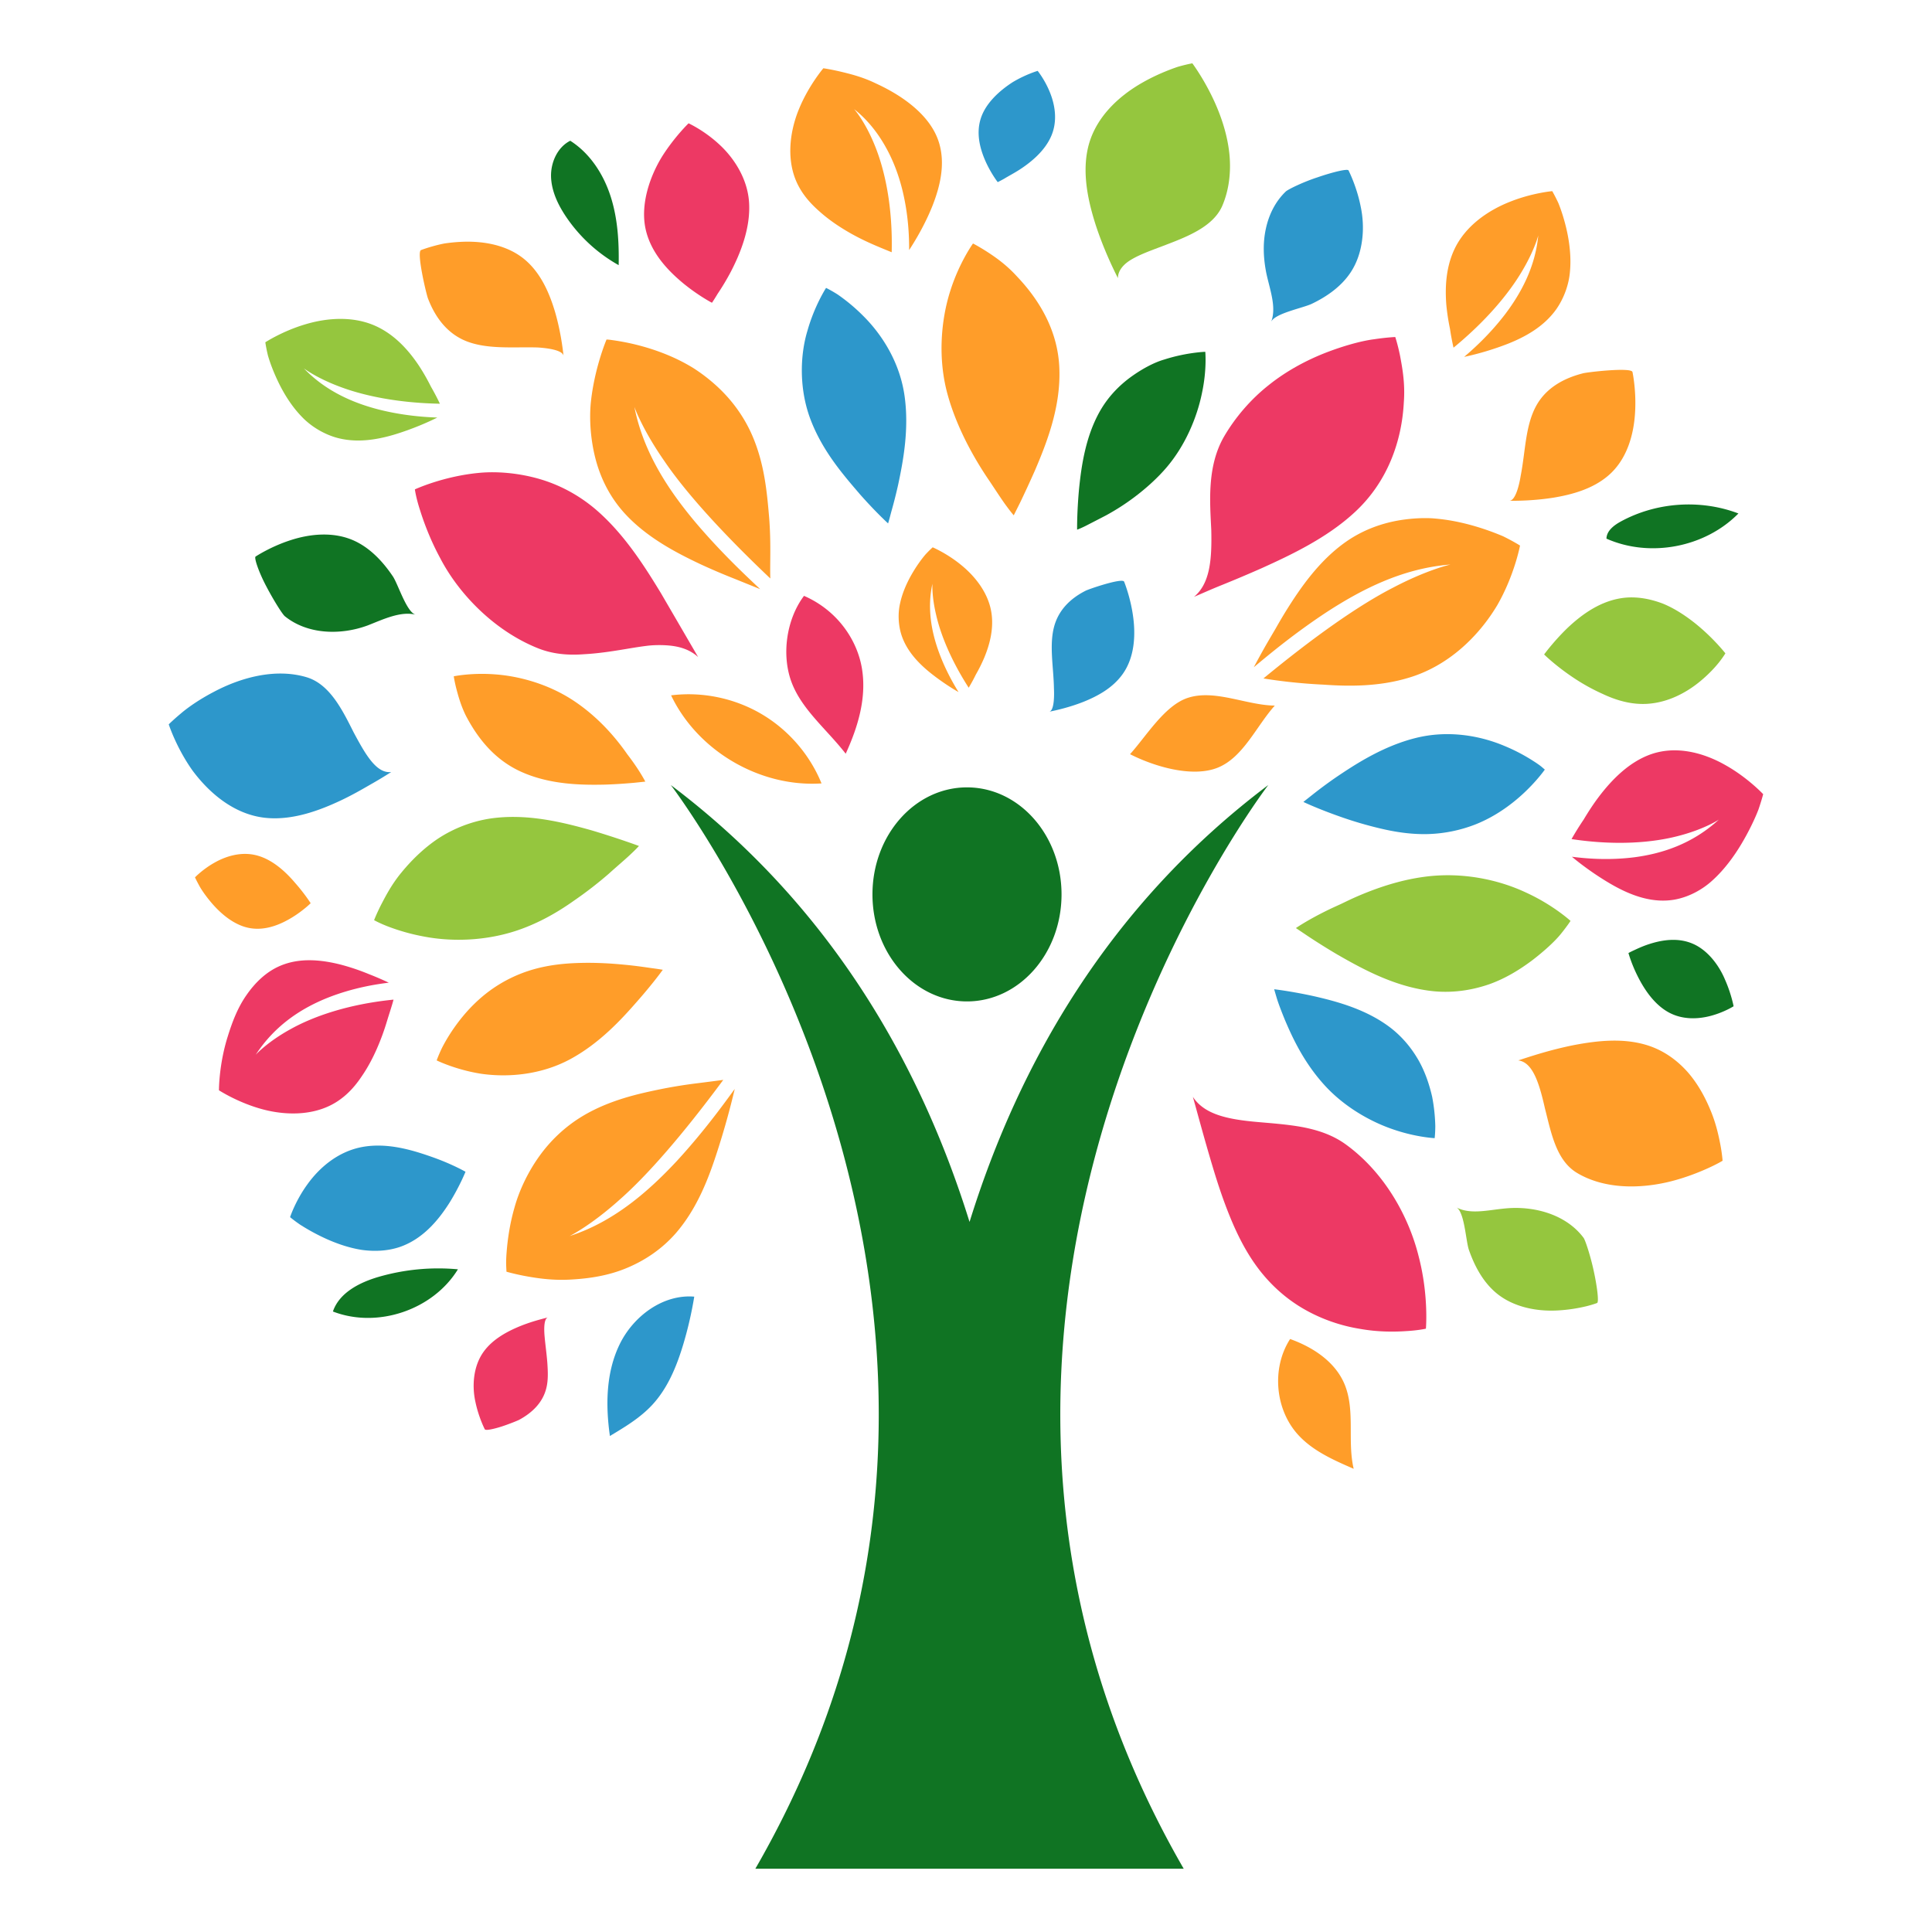
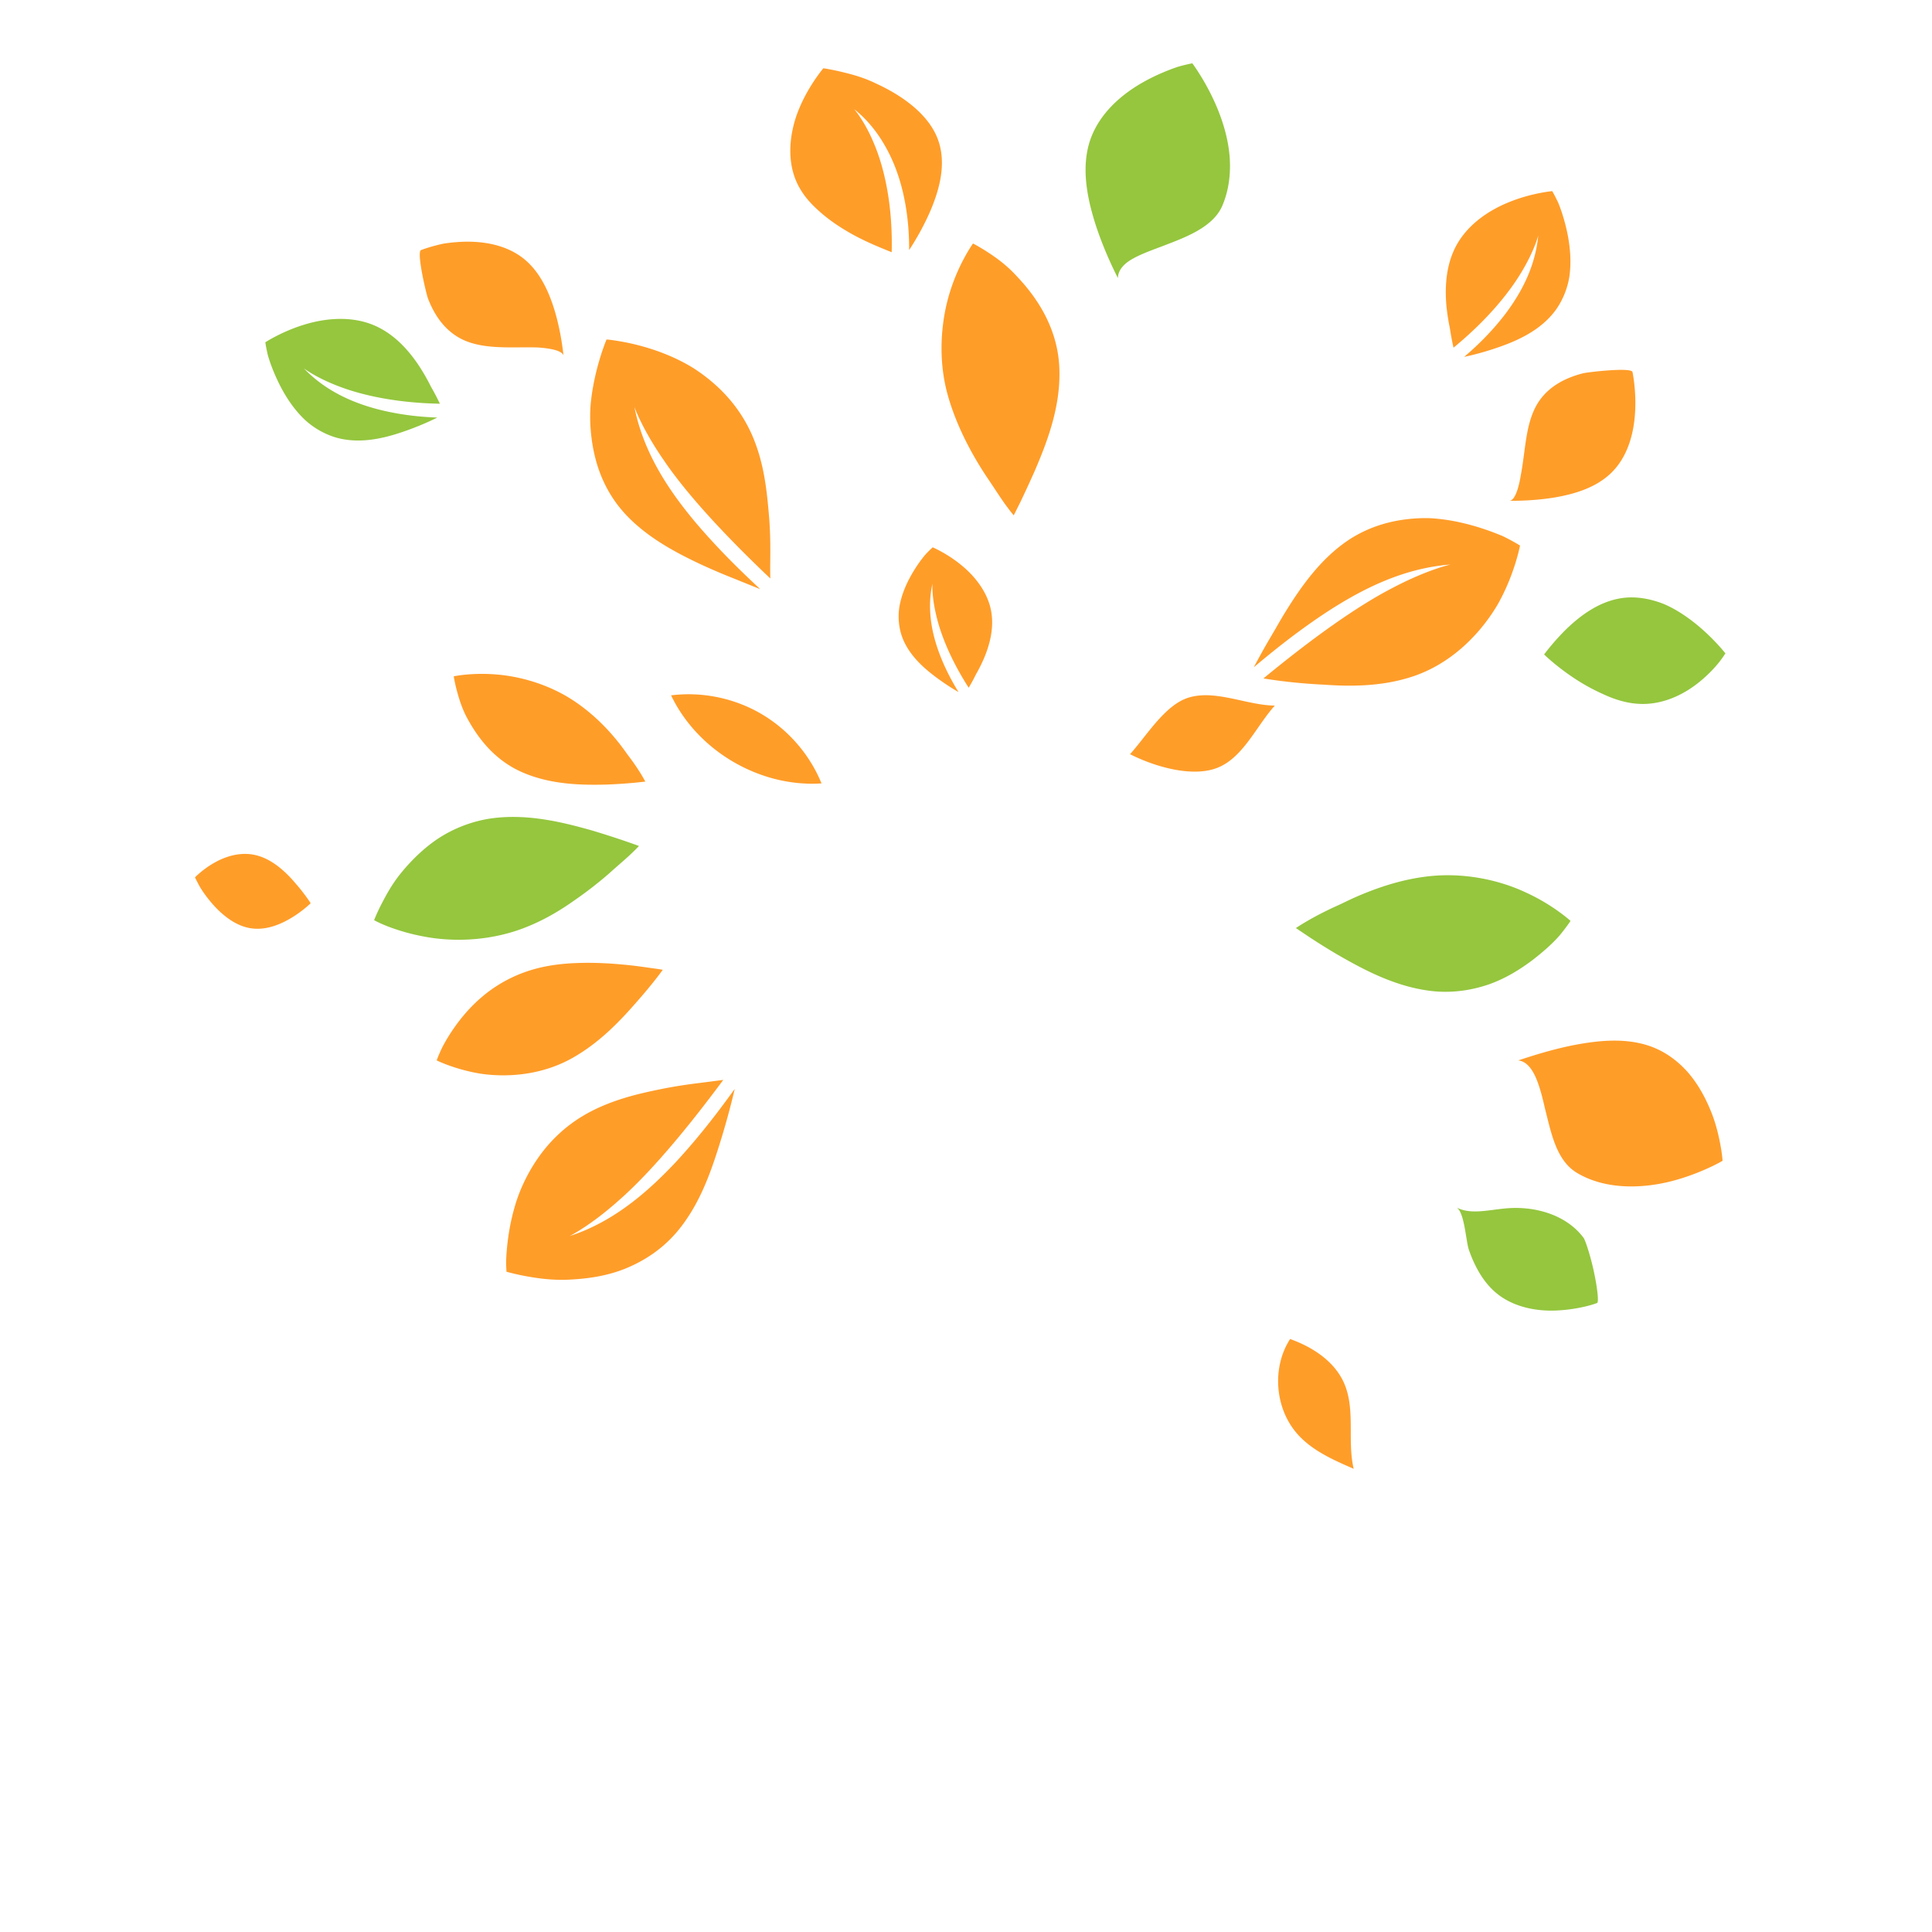
<svg xmlns="http://www.w3.org/2000/svg" data-bbox="32.754 12.293 309.476 350.43" height="500" viewBox="0 0 375 375" width="500" data-type="color">
  <g>
    <defs>
      <clipPath id="73f62989-1760-4dc1-adea-6b9b962d8fdc">
-         <path d="M51 12.148h284V255H51Zm0 0" />
+         <path d="M51 12.148h284V255H51Z" />
      </clipPath>
      <clipPath id="c26ed539-345e-4b93-9e8f-53e7e9234e33">
-         <path d="M32.754 13H300v266H32.754Zm0 0" />
-       </clipPath>
+         </clipPath>
      <clipPath id="c9789b67-2d69-4c92-8b64-9bc38a16d851">
-         <path d="M42 23h300.504v255H42Zm0 0" />
-       </clipPath>
+         </clipPath>
    </defs>
    <g clip-path="url(#73f62989-1760-4dc1-adea-6b9b962d8fdc)">
      <path d="M114.863 161.18c5.348 1.597 9.157 3.023 9.157 3.023s-.508.574-1.532 1.531c-.988.957-2.617 2.317-4.36 3.891a76 76 0 0 1-6.753 5.215c-2.54 1.8-5.52 3.605-8.937 4.992-6.84 2.82-14.22 3.063-20.004 1.977a40 40 0 0 1-7.121-1.977c-1.735-.672-2.7-1.23-2.7-1.23s.43-1.137 1.297-2.868c.906-1.734 2.082-4.054 4.028-6.402 1.925-2.348 4.316-4.707 7.105-6.57a25.7 25.7 0 0 1 9.883-3.848c7.293-1.137 14.52.746 19.937 2.266M236.605 21.82c-2.117-5.468-5.171-9.527-5.171-9.527s-1.149.187-2.907.703c-1.78.61-4.172 1.566-6.586 2.926-4.87 2.723-9.668 7.121-10.875 13.281-.972 4.883.204 10.102 1.645 14.574 1.476 4.473 3.258 8.2 4.277 10.207 0-1.402 1.016-2.664 2.563-3.578 1.547-.941 3.683-1.726 5.969-2.586 4.562-1.742 9.859-3.656 11.707-7.828 1.242-2.875 1.671-6.09 1.468-9.258-.203-3.105-1.03-6.183-2.09-8.914M84.88 81.047c-2.332-.082-6.633-.348-11.453-1.582-4.813-1.246-10.16-3.492-14.457-7.973 0 0 2.36 1.824 6.863 3.52 4.496 1.722 11.148 3.199 19.55 3.351a45 45 0 0 0-1.734-3.304 40 40 0 0 0-2.316-4.051c-1.863-2.797-4.383-5.703-7.812-7.438-4.582-2.343-10.02-1.922-14.403-.574-4.367 1.313-7.617 3.441-7.617 3.441s.129.981.488 2.497c.426 1.523 1.215 3.605 2.282 5.734 1.078 2.14 2.488 4.336 4.246 6.16 1.71 1.82 4.078 3.297 6.547 4.05 3.988 1.192 8.078.493 11.554-.55 3.477-1.055 6.633-2.457 8.262-3.281m244.086 39.89c-1.79-1.414-3.848-2.792-6.102-3.734-2.34-.906-4.812-1.398-7.242-1.207-4.86.414-8.726 3.379-11.473 5.988-2.68 2.618-4.437 5.047-4.437 5.047s2.121 2.106 5.5 4.383a38.6 38.6 0 0 0 5.875 3.281c2.082.98 4.375 1.743 6.789 1.907 4.828.347 9.172-1.88 12.242-4.457 1.531-1.274 2.785-2.618 3.578-3.63.79-1.003 1.2-1.702 1.2-1.702s-2.364-3.032-5.93-5.876m-31.582 65.473c2.36-1.812 4.433-3.703 5.617-5.183 1.191-1.477 1.84-2.48 1.84-2.48s-3.395-3.118-8.688-5.524c-5.28-2.48-12.445-4.051-19.824-3.016-3.687.504-7.074 1.516-10.031 2.625-1.48.559-2.86 1.14-4.125 1.727-.613.289-1.223.582-1.813.867-.617.281-1.214.558-1.8.824-4.543 2.148-7.024 3.89-7.024 3.89s.86.575 2.27 1.524c1.402.93 3.425 2.234 5.882 3.676 4.95 2.836 11.446 6.41 18.829 7.082 3.66.308 7.195-.234 10.468-1.352 3.2-1.129 5.985-2.851 8.399-4.66m9.992 53.856c-3.363-4.516-9.543-6.258-15.207-5.707-3.316.3-6.79 1.25-9.512-.22 1.594.806 1.848 6.411 2.438 8.208 1.094 3.144 2.676 6.11 5.105 8.234 3.477 3.047 8.41 3.848 12.469 3.555a30.7 30.7 0 0 0 5.2-.785c1.327-.324 2.124-.64 2.124-.64.387-.145.016-3.153-.633-6.141-.64-3.004-1.652-6.051-1.984-6.504m0 0" fill="#95c63e" data-color="1" />
    </g>
    <g clip-path="url(#c26ed539-345e-4b93-9e8f-53e7e9234e33)">
      <path d="M83.883 224.578c3.867 1.356 6.472 2.86 6.472 2.86s-1.117 2.789-3.093 5.988c-2.035 3.207-5.063 7.031-9.672 8.613-2.3.777-4.84.906-7.293.574-2.406-.363-4.774-1.175-6.863-2.105a40 40 0 0 1-5.184-2.805c-1.242-.851-1.945-1.457-1.945-1.457s1.02-3.137 3.34-6.336c2.308-3.226 5.937-6.426 10.734-7.293 4.836-.867 9.68.61 13.504 1.961m-12.008-72.285a84 84 0 0 0 4.063-2.445c-2.872.34-4.993-3.387-7.325-7.754-2.156-4.285-4.605-9.293-9.101-10.645-6.028-1.8-12.735.04-18 2.836-2.625 1.367-4.91 2.922-6.38 4.18-1.495 1.246-2.378 2.129-2.378 2.129s1.457 4.539 4.633 8.992c3.37 4.523 8.394 8.762 14.656 9.2 4.977.362 9.965-1.462 14.18-3.454 2.12-1.004 3.984-2.074 5.652-3.039m95.691-90.961a35.5 35.5 0 0 0-4.988-4.18c-1.348-.851-2.238-1.27-2.238-1.27s-2.235 3.427-3.606 8.286c-1.457 4.773-1.683 11.434.676 17.477 2.38 6.117 6.406 10.671 9.55 14.347 3.153 3.559 5.419 5.602 5.419 5.602s.238-.77.586-2.14a93 93 0 0 0 1.367-5.38c.965-4.531 2.164-10.816 1.234-17.281-.925-6.465-4.336-11.813-8-15.461m94.543-8.39c1.29-1.922 1.993-4.118 2.278-6.372.297-2.265.136-4.52-.278-6.472-.777-3.953-2.363-7.024-2.363-7.024-.195-.37-3.121.348-5.988 1.336-2.86.926-5.77 2.36-6.192 2.766-2.05 1.969-3.296 4.535-3.879 7.289-.593 2.773-.472 5.617.098 8.523.695 3.274 2.04 6.653.93 9.535.594-1.675 6.183-2.73 7.906-3.554 2.95-1.418 5.7-3.356 7.488-6.028M203.75 17.835c-.98-2.406-2.34-4.078-2.34-4.078s-2.351.683-4.894 2.222c-2.559 1.66-5.274 4.106-6.188 7.145-.926 3.04.016 6.102 1.059 8.395 1.062 2.293 2.27 3.832 2.27 3.832s.491-.235 1.273-.672c.777-.48 1.836-1.024 2.98-1.758 2.285-1.484 4.957-3.688 6.18-6.621 1.226-2.934.656-6.059-.34-8.465m95.578 131.094c-.324-.282-.86-.672-1.57-1.125a35 35 0 0 0-5.746-3.02c-4.746-2.004-10.961-3.129-17.297-1.523-6.32 1.593-11.707 5.11-15.555 7.726a85 85 0 0 0-4.48 3.325c-1.055.832-1.696 1.343-1.696 1.343s2.73 1.313 7.188 2.875a75 75 0 0 0 7.785 2.285c2.805.664 5.906 1.16 9.172 1.079a27.5 27.5 0 0 0 9.223-1.864c2.753-1.086 5.144-2.586 7.152-4.156 4.004-3.121 6.344-6.496 6.344-6.496zm-23.95 56.941c-1.335-2.348-3.108-4.535-5.417-6.336-4.66-3.597-10.43-5.144-14.926-6.172-4.504-.988-7.719-1.347-7.719-1.347s.176.617.477 1.629c.3 1.015.867 2.503 1.578 4.253 1.477 3.485 3.649 8.215 7.594 12.598 3.894 4.344 9.113 7.27 13.562 8.758 4.383 1.5 7.938 1.664 7.938 1.664s.117-.875.125-2.328a34 34 0 0 0-.61-5.703c-.52-2.258-1.304-4.7-2.601-7.016m-57.19-92.976c-.38-.786-7.122 1.53-7.528 1.796-2.785 1.418-5.11 3.59-6.02 6.801-1.035 3.668-.144 7.938-.07 12.153.047.945.13 4.308-.933 4.503 1.418-.285 3.98-.859 6.718-1.945 2.739-1.11 5.614-2.672 7.516-5.316 2.39-3.297 2.578-7.719 2.035-11.422-.527-3.688-1.719-6.57-1.719-6.57M120.293 260.89c-2.672 5.453-2.77 11.828-1.91 17.832 2.89-1.727 5.832-3.493 8.14-5.953 3.079-3.282 4.829-7.586 6.118-11.895a74 74 0 0 0 2.113-9.195c-6.05-.504-11.785 3.757-14.461 9.21m0 0" fill="#2d97cb" data-color="2" />
    </g>
    <g clip-path="url(#c9789b67-2d69-4c92-8b64-9bc38a16d851)">
-       <path d="M56.313 199.805c4.472-2.512 11.246-4.895 20.07-5.778-.293 1.133-.797 2.618-1.29 4.239a46 46 0 0 1-1.921 5.238c-.8 1.832-1.774 3.695-2.965 5.414-1.125 1.691-2.469 3.242-4.133 4.45-4.398 3.253-10.351 3.237-15.156 1.933-4.742-1.278-8.418-3.676-8.418-3.676s-.035-4.934 1.707-10.453c.852-2.746 1.914-5.574 3.625-8.012 1.691-2.445 3.79-4.45 6.3-5.582 3.997-1.808 8.419-1.281 12.266-.277a43 43 0 0 1 5.227 1.785 60 60 0 0 1 3.84 1.652c-2.445.297-6.926.98-11.813 2.907-4.875 1.945-10.168 5.171-14.023 11.093-.008 0 2.203-2.457 6.684-4.933m50.07 55.894c-1.305.34-3.524.883-5.938 1.918-2.398 1.031-4.96 2.496-6.597 4.79-2.04 2.859-2.235 6.714-1.57 9.698.624 3.004 1.816 5.313 1.816 5.313.16.309 1.738-.04 3.312-.543 1.594-.523 3.168-1.18 3.371-1.293 2.477-1.34 4.504-3.273 5.223-5.988.422-1.567.36-3.184.246-4.934-.121-1.742-.383-3.508-.535-5.21-.074-.77-.285-3.524.672-3.75m9.262-156.804c-3.461-2.942-7.278-4.895-11.192-5.997-3.871-1.085-8.012-1.449-11.496-1.109-6.969.656-12.426 3.2-12.426 3.2s.184 1.538 1.004 4.05c.778 2.488 2.031 5.828 3.887 9.254 3.543 6.863 10.355 13.984 18.715 17.418 3.12 1.312 6.265 1.5 9.23 1.273 3.102-.164 6.149-.68 8.88-1.136 1.37-.227 2.671-.43 3.898-.559a22 22 0 0 1 3.66 0c2.285.203 4.187.86 5.703 2.246-1.508-2.594-4.196-7.21-7.211-12.387-3.223-5.3-7.184-11.562-12.652-16.253m23.851-70.965c-2.879-2.649-5.844-3.996-5.844-3.996s-2.746 2.644-5.152 6.46c-2.39 3.895-4.195 9.235-3.215 13.942.996 4.746 4.422 8.246 7.371 10.687 2.973 2.422 5.535 3.743 5.535 3.743s.446-.633 1.102-1.743a47 47 0 0 0 2.559-4.277c1.847-3.55 3.816-8.418 3.55-13.297-.246-4.785-3.023-8.918-5.906-11.52m105.43 82.34c5.703-2.579 12.484-5.801 17.773-10.614 6.774-6.101 9.406-14.277 9.781-21.558.282-3.68-.293-6.692-.722-9.004-.461-2.274-.938-3.676-.938-3.676s-1.605.055-4.101.43c-2.446.308-6.028 1.289-9.656 2.715-3.665 1.457-7.473 3.507-10.86 6.23-3.375 2.672-6.45 6.187-8.707 10.102-3.234 5.75-2.648 12.582-2.39 17.953.136 5.687-.211 10.386-3.348 12.996 1.289-.528 3.273-1.442 5.453-2.309a260 260 0 0 0 7.715-3.265m89.969 38.234c-4.317-2.457-9.899-3.965-15.051-1.875-3.848 1.55-6.953 4.691-9.367 7.836-1.207 1.578-2.22 3.16-3.086 4.61a58 58 0 0 0-2.36 3.792c8.758 1.32 15.914.68 20.871-.648 4.961-1.29 7.723-3.13 7.723-3.13-5.219 4.79-11.148 6.614-16.36 7.302-5.206.664-9.722.218-12.16-.098 1.555 1.312 4.594 3.621 8.04 5.566 3.433 1.922 7.566 3.516 11.898 2.754 2.691-.484 5.398-1.894 7.48-3.855 2.13-1.953 3.97-4.422 5.446-6.887 1.472-2.453 2.633-4.894 3.336-6.715.625-1.816.925-3.008.925-3.008s-3.023-3.23-7.335-5.644m-73.38 73.848c-2.695-2.043-5.687-2.993-8.714-3.582-2.98-.543-6.012-.747-8.801-.997-5.605-.496-10.23-1.418-12.469-4.886.785 2.746 2.098 7.761 3.906 13.781.899 2.984 1.961 6.23 3.29 9.48 1.304 3.207 2.894 6.442 4.992 9.375 2.633 3.692 5.898 6.579 9.398 8.579 3.516 2.027 7.332 3.265 10.824 3.824 3.532.633 6.723.601 9.055.437 2.36-.136 3.77-.468 3.77-.468s.574-6.442-1.41-14.043c-1.903-7.665-6.524-16.063-13.84-21.5m-105.46-106.696c-3.442 4.57-4.407 11.524-2.399 16.813 2.004 5.289 6.79 9.074 10.492 13.828 2.391-5.223 4.075-10.832 3.16-16.484-.913-5.641-4.82-11.36-11.253-14.157m0 0" fill="#ed3964" data-color="3" />
-     </g>
+       </g>
    <path d="M131.395 225.324c5.257-5.719 9.12-11.09 11.218-13.96a154 154 0 0 1-3.351 12.007c-1.63 5.082-3.86 11.094-8.04 15.938-2.64 3.039-5.906 5.273-9.48 6.773-3.555 1.508-7.25 2.066-10.781 2.27-3.566.234-6.645-.239-8.938-.657-2.293-.43-3.718-.86-3.718-.86l-.047-.987c-.035-.625-.02-1.567.07-2.715.172-2.301.578-5.414 1.516-8.68.883-3.23 2.535-6.797 4.738-9.898 2.215-3.13 5.074-5.868 8.535-7.942 2.582-1.547 5.305-2.633 7.961-3.457 2.66-.82 5.219-1.355 7.723-1.863a95 95 0 0 1 6.652-1.047c1.91-.242 3.606-.46 4.934-.64-7.649 10.34-14.61 18.433-20.223 23.343-5.55 4.973-9.594 6.965-9.594 6.965 8.727-2.8 15.54-8.926 20.825-14.59m-7.7-30.98c3.168-3.59 4.953-6.11 4.953-6.11s-.789-.144-2.18-.324c-1.355-.195-3.226-.476-5.558-.687-2.324-.22-5.082-.391-8.055-.325-2.964.063-6.043.34-9.203 1.223a26.9 26.9 0 0 0-8.425 4.059c-2.399 1.734-4.391 3.793-5.965 5.808-1.57 2.008-2.762 3.996-3.492 5.453-.688 1.442-1.012 2.383-1.012 2.383s3.637 1.805 8.605 2.59c5.145.746 11.578.262 17.313-2.824 5.761-3.121 10-7.79 13.02-11.246m-35.62-63.074s.12.882.468 2.285c.371 1.41.867 3.297 1.879 5.355 2.187 4.18 5.5 8.645 11.043 11.028 5.437 2.363 11.406 2.46 15.953 2.355 2.27-.07 4.195-.227 5.613-.348 1.38-.144 2.219-.234 2.219-.234s-1.074-2.164-3.465-5.266c-2.082-2.992-5.43-7.09-10.379-10.394-4.949-3.297-10.672-4.82-15.281-5.153-4.594-.359-8.05.372-8.05.372M49.96 166.066c-3.063-.851-6.102.106-8.36 1.395-2.261 1.273-3.753 2.836-3.753 2.836s.254.558.722 1.418c.446.86 1.223 2 2.188 3.168 1.918 2.34 4.64 4.73 7.762 5.265 3.117.536 6.05-.77 8.214-2.097 2.172-1.34 3.567-2.738 3.567-2.738s-1.153-1.833-3-3.922c-1.766-2.082-4.278-4.473-7.34-5.325m71.168-66.554c4.27 4.73 10.02 7.734 14.937 10.05a126 126 0 0 0 6.676 2.844c1.946.79 3.613 1.461 4.813 1.946-2.618-2.461-7.516-7.016-12.54-12.938-4.984-5.953-10.077-13.312-11.878-22.426 0 0 1.492 4.278 5.754 10.41 4.187 6.192 11.351 14.09 20.632 22.887-.105-2.738.165-6.594-.218-11.68-.438-5.12-.922-10.671-3.36-16.23-1.629-3.687-4.011-6.871-6.855-9.469a33.5 33.5 0 0 0-4.528-3.476 35 35 0 0 0-4.69-2.407c-3.13-1.328-6.169-2.125-8.427-2.57A46 46 0 0 0 118.73 66c-.656-.098-1.003-.098-1.003-.098s-2.383 5.567-3.063 12.38c-.309 3.452.016 7.421 1.004 11.07 1.004 3.691 2.777 7.168 5.46 10.16m44.648-78.34c2.672 2.105 4.668 4.73 6.149 7.39 1.484 2.649 2.457 5.348 3.12 7.899 1.313 5.105 1.427 9.625 1.419 12.078 1.11-1.707 3.039-4.852 4.535-8.61 1.477-3.761 2.535-8.136 1.25-12.277-1.605-5.222-6.984-9.062-12.277-11.476-2.641-1.29-5.16-1.875-7.047-2.328-1.887-.43-3.11-.598-3.11-.598s-2.843 3.328-4.71 7.86c-1.903 4.566-2.633 10.538.05 15.285.996 1.8 2.356 3.28 3.906 4.644 1.563 1.402 3.29 2.61 5.012 3.645 3.453 2.097 6.824 3.37 9.004 4.277.219-8.82-1.305-15.856-3.242-20.633-1.91-4.781-4.059-7.156-4.059-7.156m31.614 32.48c-2.082-2.293-4.23-3.773-5.84-4.812-1.613-1.035-2.692-1.578-2.692-1.578s-2.672 3.695-4.406 9.195c-1.8 5.613-2.465 13.102-.52 20.125.95 3.461 2.376 6.773 3.84 9.625a68 68 0 0 0 4.336 7.227c1.336 2.007 2.496 3.8 3.32 4.886a29 29 0 0 0 1.337 1.707s.464-.922 1.226-2.445c.75-1.555 1.805-3.816 2.922-6.336 2.188-5.144 4.945-12.047 4.715-19.469-.184-7.609-4.016-13.691-8.238-18.125M90.406 66.18c4.149 1.683 9.227 1.132 13.864 1.261 1.101.059 4.996.352 5.117 1.672-.192-1.777-.621-4.992-1.625-8.476-1.024-3.485-2.602-7.242-5.461-9.867-3.598-3.313-8.703-4.06-13.02-3.817a32 32 0 0 0-3.031.309c-.89.175-1.695.379-2.367.574a27 27 0 0 0-2.164.703c-.93.39 1.113 8.953 1.386 9.48 1.387 3.583 3.672 6.676 7.301 8.16m201.348 37.914c-2.188-.93-5.227-2.031-8.613-2.754a37 37 0 0 0-5.297-.746c-1.848-.086-3.824.035-5.723.316-3.824.578-7.523 1.922-10.832 4.223-5.23 3.66-8.879 8.96-11.715 13.515a103 103 0 0 0-1.941 3.297c-.625 1.067-1.227 2.09-1.785 3.047a166 166 0 0 0-2.489 4.52c2.75-2.285 7.836-6.57 14.336-10.824 6.528-4.215 14.477-8.387 23.852-9.114 0 0-4.465.98-11.094 4.461-6.683 3.414-15.344 9.512-25.219 17.649 2.43.402 6.536.964 11.657 1.207 4.796.34 10.648.422 16.421-1.305 7.754-2.262 13.676-8.04 17.301-14.106 3.352-5.832 4.422-11.585 4.422-11.585s-1.23-.793-3.281-1.801m-10.314-40.28a47 47 0 0 0 .688 3.671c6.496-5.34 10.793-10.62 13.246-14.761 2.48-4.125 3.2-7.016 3.2-7.016-.583 6.172-3.387 11.25-6.384 15.223-3.015 3.96-6.222 6.828-8.003 8.343a55.6 55.6 0 0 0 8.523-2.558c3.371-1.34 7.008-3.34 9.398-6.742 1.465-2.114 2.414-4.746 2.618-7.235.242-2.52-.02-5.12-.497-7.46-.484-2.337-1.168-4.45-1.773-5.915-.664-1.41-1.168-2.261-1.168-2.261s-3.871.34-8.11 2.023c-4.269 1.664-8.796 4.707-10.937 9.39-1.605 3.493-1.773 7.325-1.508 10.68a42 42 0 0 0 .707 4.618m-94.843 45.882c-2.762-2.277-5.563-3.46-5.563-3.46s-.586.511-1.41 1.402c-.812.949-1.824 2.355-2.746 3.984-.926 1.637-1.742 3.508-2.164 5.445-.445 1.903-.375 4.09.21 6.028.962 3.113 3.2 5.476 5.387 7.285 2.211 1.805 4.497 3.25 5.743 3.953-.961-1.555-2.664-4.473-3.961-8.152-1.29-3.676-2.153-8.14-1.11-12.887 0 0-.16 2.332.707 6 .832 3.68 2.77 8.656 6.332 14.195a33 33 0 0 0 1.395-2.566 30 30 0 0 0 1.629-3.274c1.012-2.437 1.8-5.34 1.441-8.328-.46-3.996-3.11-7.36-5.89-9.625M333.94 222.277c-.347-1.84-.875-4.285-1.968-6.863-1.063-2.566-2.512-5.2-4.48-7.418-2.013-2.23-4.49-4.027-7.473-5.023-4.762-1.575-9.915-1-14.567-.114-4.617.922-8.523 2.235-10.758 2.965 2.844.356 4.09 4.52 5.168 9.274 1.223 4.773 2.18 10.144 6.254 12.574 5.399 3.219 12.414 3.082 18.192 1.629 2.836-.719 5.363-1.715 7.168-2.535 1.824-.817 2.875-1.465 2.875-1.465s-.07-1.192-.41-3.024M298.203 78.72c-2.156 3.89-2.105 8.89-3.039 13.636-.168 1.079-.883 4.872-2.226 4.844 1.804.02 5.078-.039 8.69-.62 3.63-.61 7.52-1.704 10.493-4.231 3.719-3.153 5.016-8.078 5.25-12.364.254-4.27-.508-7.785-.508-7.785-.277-.972-9.093.07-9.66.274-3.742.957-7.113 2.851-9 6.246M250.41 259.902c-3.652 5.664-2.933 13.782 1.66 18.707 2.86 3.07 6.832 4.813 10.68 6.485-1.29-5.453.387-11.473-1.855-16.61-1.864-4.254-6.11-7.02-10.485-8.582m-19.906-124.43c-4.473 1.5-8.004 7.415-11.164 10.915 4.738 2.414 12.137 4.61 17.062 2.601 4.926-2.008 7.477-8.078 11.036-12.031-5.543-.066-11.676-3.242-16.934-1.484m-82.746 3.09c-5.235-3.062-11.48-4.351-17.5-3.597 5.16 10.808 17.25 17.879 29.199 17.094-2.285-5.614-6.465-10.434-11.7-13.496m0 0" fill="#ff9d29" data-color="4" />
-     <path d="M71.367 121.395c-5.273 1.949-11.699 1.765-16.082-1.786-.453-.363-2.156-3.046-3.605-5.816-1.461-2.762-2.39-5.516-2.075-5.762 0 0 2.891-1.926 6.774-3.176 3.879-1.27 8.707-1.773 12.84.325 2.875 1.453 5.219 3.972 7.082 6.765 1.02 1.606 2.672 6.977 4.406 7.368-2.957-.747-6.36.921-9.34 2.082m139.293-19.286c1.016-.523 2.426-1.246 4.035-2.082a45 45 0 0 0 5.567-3.59c2.02-1.53 4.148-3.386 6.011-5.53 3.809-4.384 6.07-9.927 7.016-14.56.504-2.335.664-4.335.7-5.753.038-1.434-.044-2.309-.044-2.309s-3.629.113-7.914 1.485c-2.105.597-4.52 1.925-6.668 3.5-2.164 1.601-4.125 3.628-5.629 6.132-2.992 5.016-3.836 10.977-4.297 15.563-.421 4.601-.37 7.844-.37 7.844s.59-.204 1.593-.7m117.965 81.094c-2.926-1.289-6.05-.746-8.434.016-1.199.379-2.195.836-2.918 1.176-.753.34-1.191.59-1.191.59s.55 2.035 1.785 4.495c1.23 2.458 3.133 5.391 5.914 6.961 2.778 1.57 5.938 1.387 8.426.696 2.488-.68 4.285-1.82 4.285-1.82s-.453-2.426-1.652-5.13c-1.117-2.699-3.274-5.695-6.215-6.984M110.684 27.32c-2.477 1.25-3.79 4.184-3.727 6.953.074 2.77 1.313 5.395 2.852 7.704a30 30 0 0 0 10.273 9.488c.09-4.52-.184-9.098-1.578-13.399-1.395-4.304-4.004-8.32-7.82-10.746m226.742 72.344c-7.375-2.805-15.961-2.203-22.875 1.586-1.313.723-2.711 1.8-2.738 3.3 8.453 3.75 19.128 1.708 25.613-4.886M73.488 247.84c-3.71 1.086-7.625 3.07-8.87 6.722 8.636 3.348 19.413-.289 24.265-8.19a41.6 41.6 0 0 0-15.395 1.468m114.203-53.465c10.137 0 18.352-9.3 18.352-20.773s-8.215-20.774-18.352-20.774c-10.132 0-18.347 9.3-18.347 20.774 0 11.472 8.215 20.773 18.347 20.773m.496 42.8c-9.57-30.76-27.07-61.5-57.984-84.8 0 0 78.621 102.594 16.406 210.348h83.149c-62.215-107.754 16.414-210.348 16.414-210.348-30.926 23.293-48.426 54.031-57.984 84.8m0 0" fill="#107423" data-color="5" />
-     <path d="M187.124 178.872q-.253 0-.453-.094a.7.7 0 0 1-.297-.281.96.96 0 0 1-.094-.438q0-.233.094-.39a.7.7 0 0 1 .328-.266 2.2 2.2 0 0 1 .563-.172c.156-.031.273-.054.359-.078.094-.031.148-.066.172-.11a.25.25 0 0 0 .047-.156.21.21 0 0 0-.094-.187q-.081-.077-.297-.078-.223.002-.422.11a1.2 1.2 0 0 0-.36.25h-.046l-.281-.423q.199-.215.5-.343.294-.141.64-.141.546 0 .781.234.235.222.235.641v1.172q-.001.187.156.187c.04 0 .082-.007.125-.03l.031.015.047.468a.5.5 0 0 1-.156.063 2 2 0 0 1-.219.016.67.67 0 0 1-.375-.094.46.46 0 0 1-.187-.281l-.063-.016q-.188.422-.734.422m.219-.5q.233.001.375-.156.14-.155.14-.438v-.281h-.047a.5.5 0 0 1-.172.078 1.6 1.6 0 0 1-.265.063q-.235.033-.328.124a.34.34 0 0 0-.094.25q0 .175.094.266c.07.063.172.094.297.094m0 0" fill="#107423" data-color="5" />
  </g>
</svg>